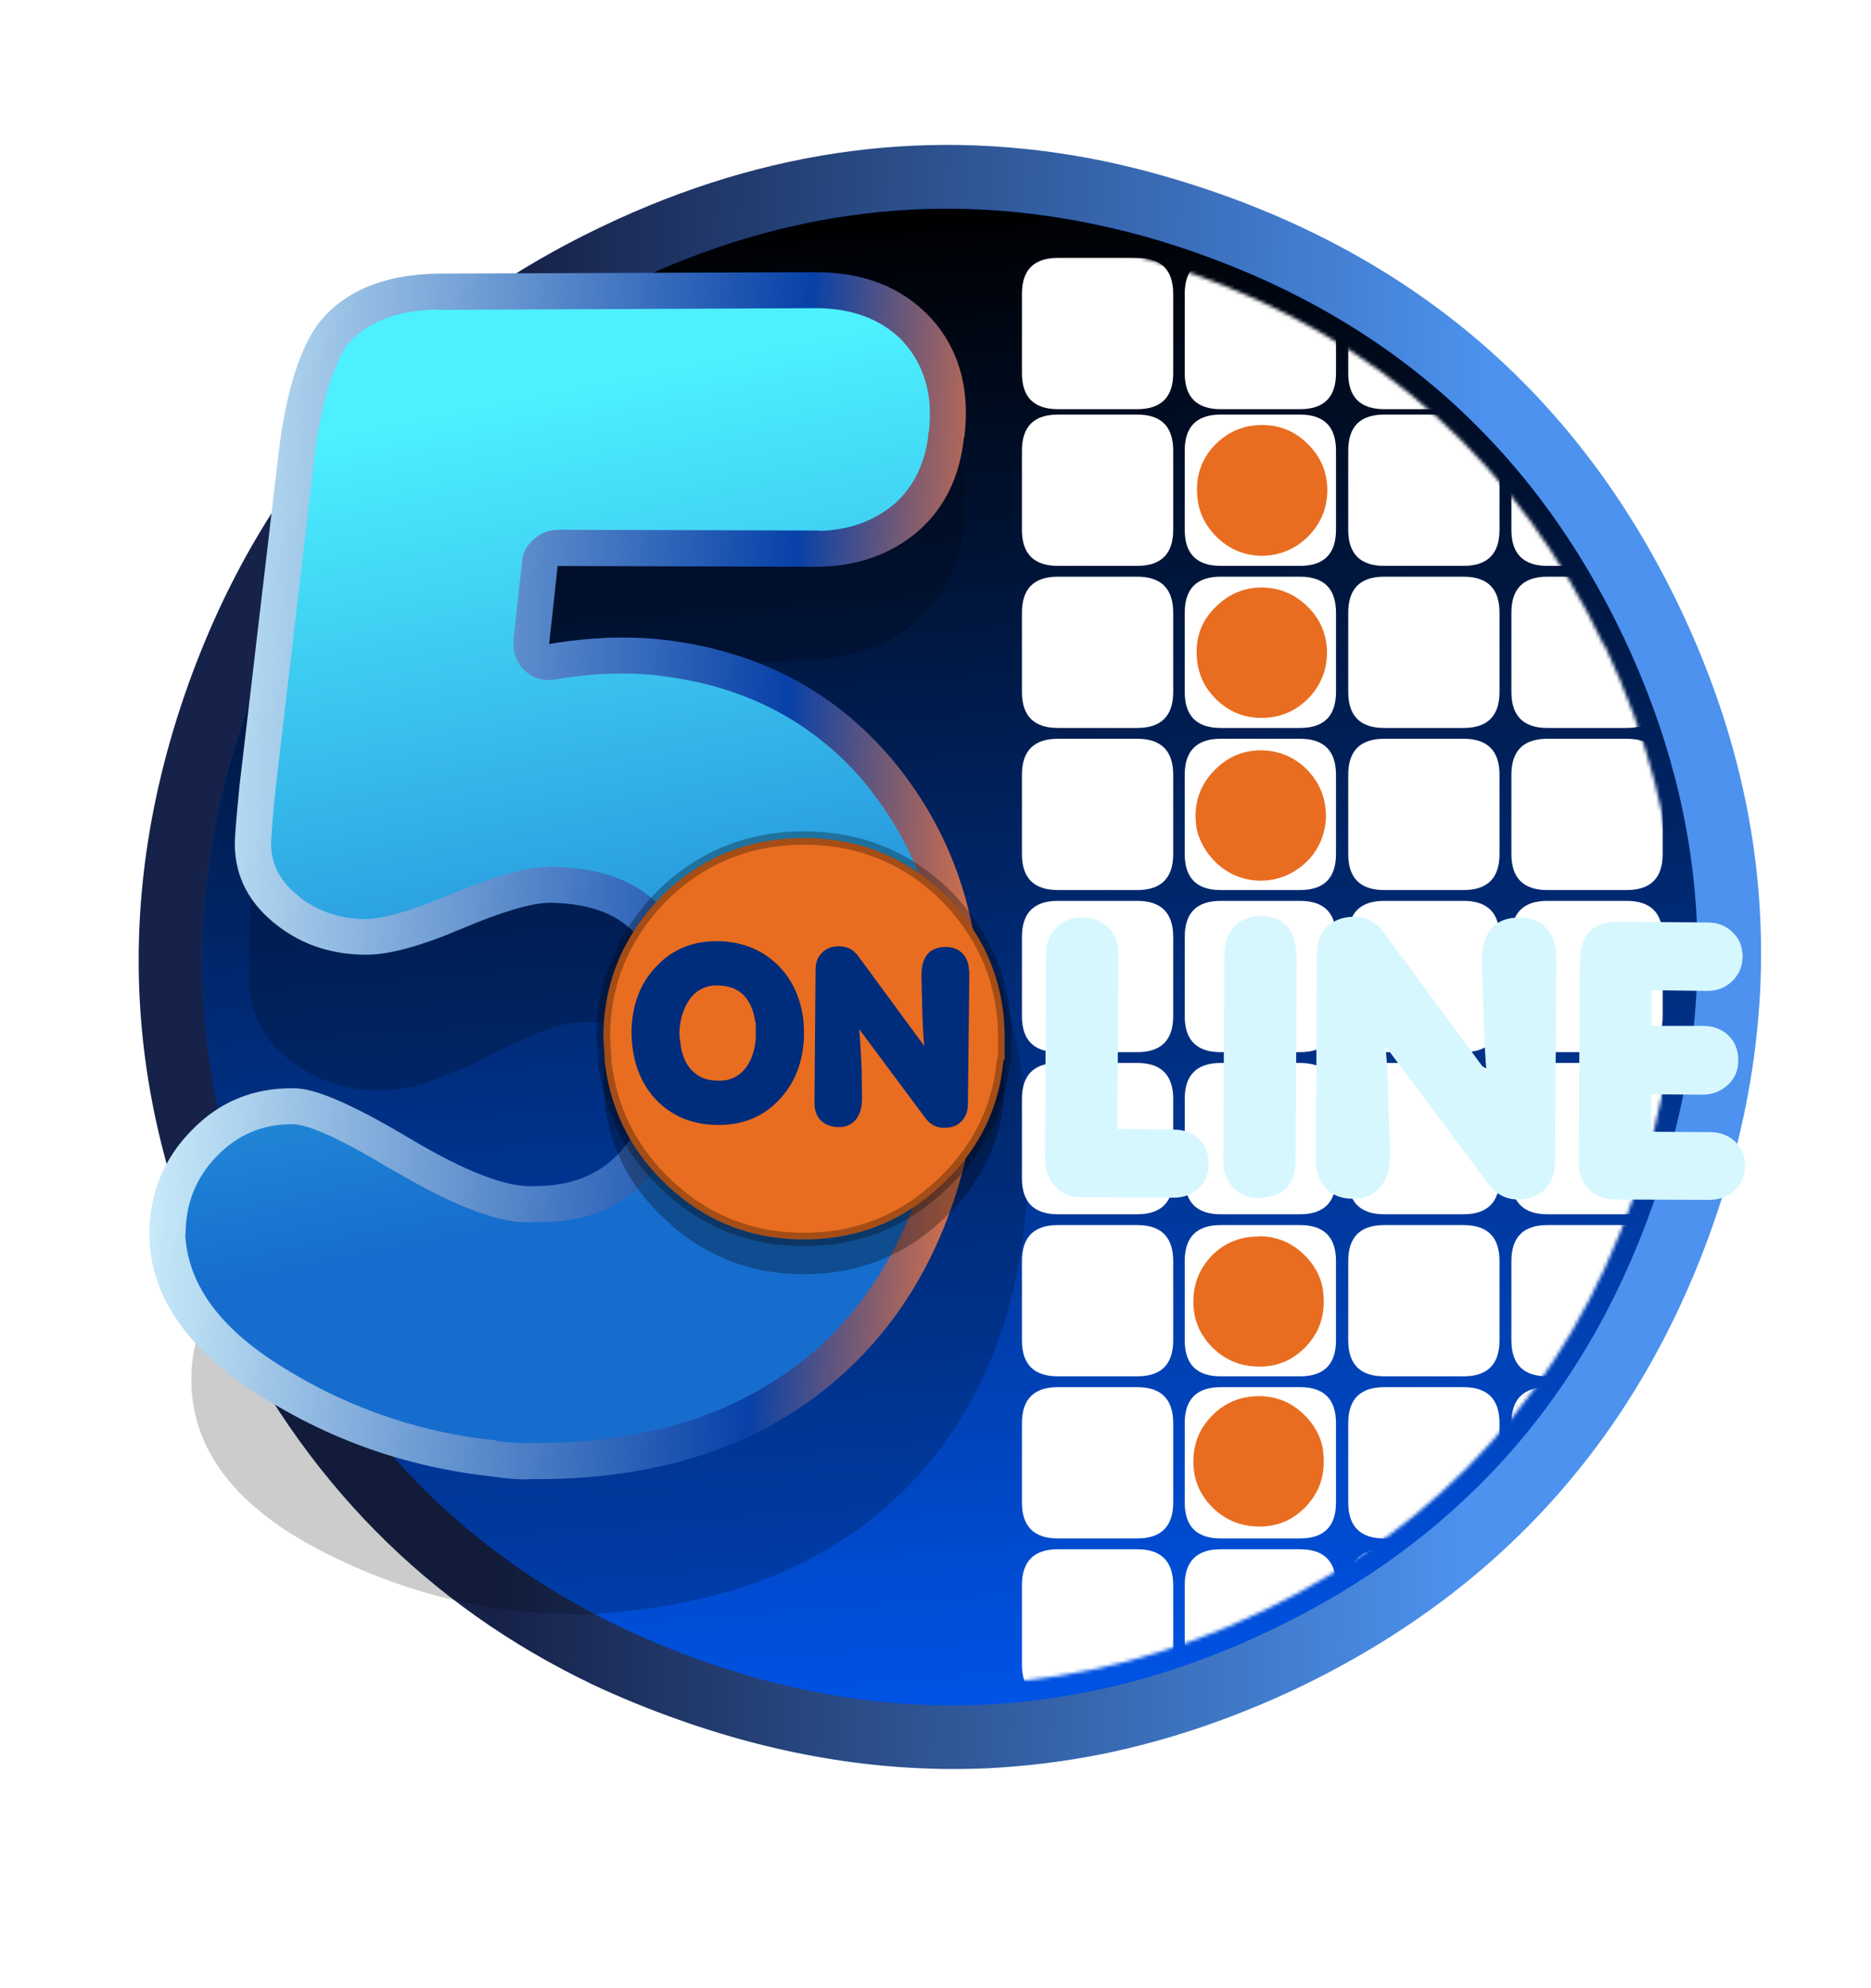
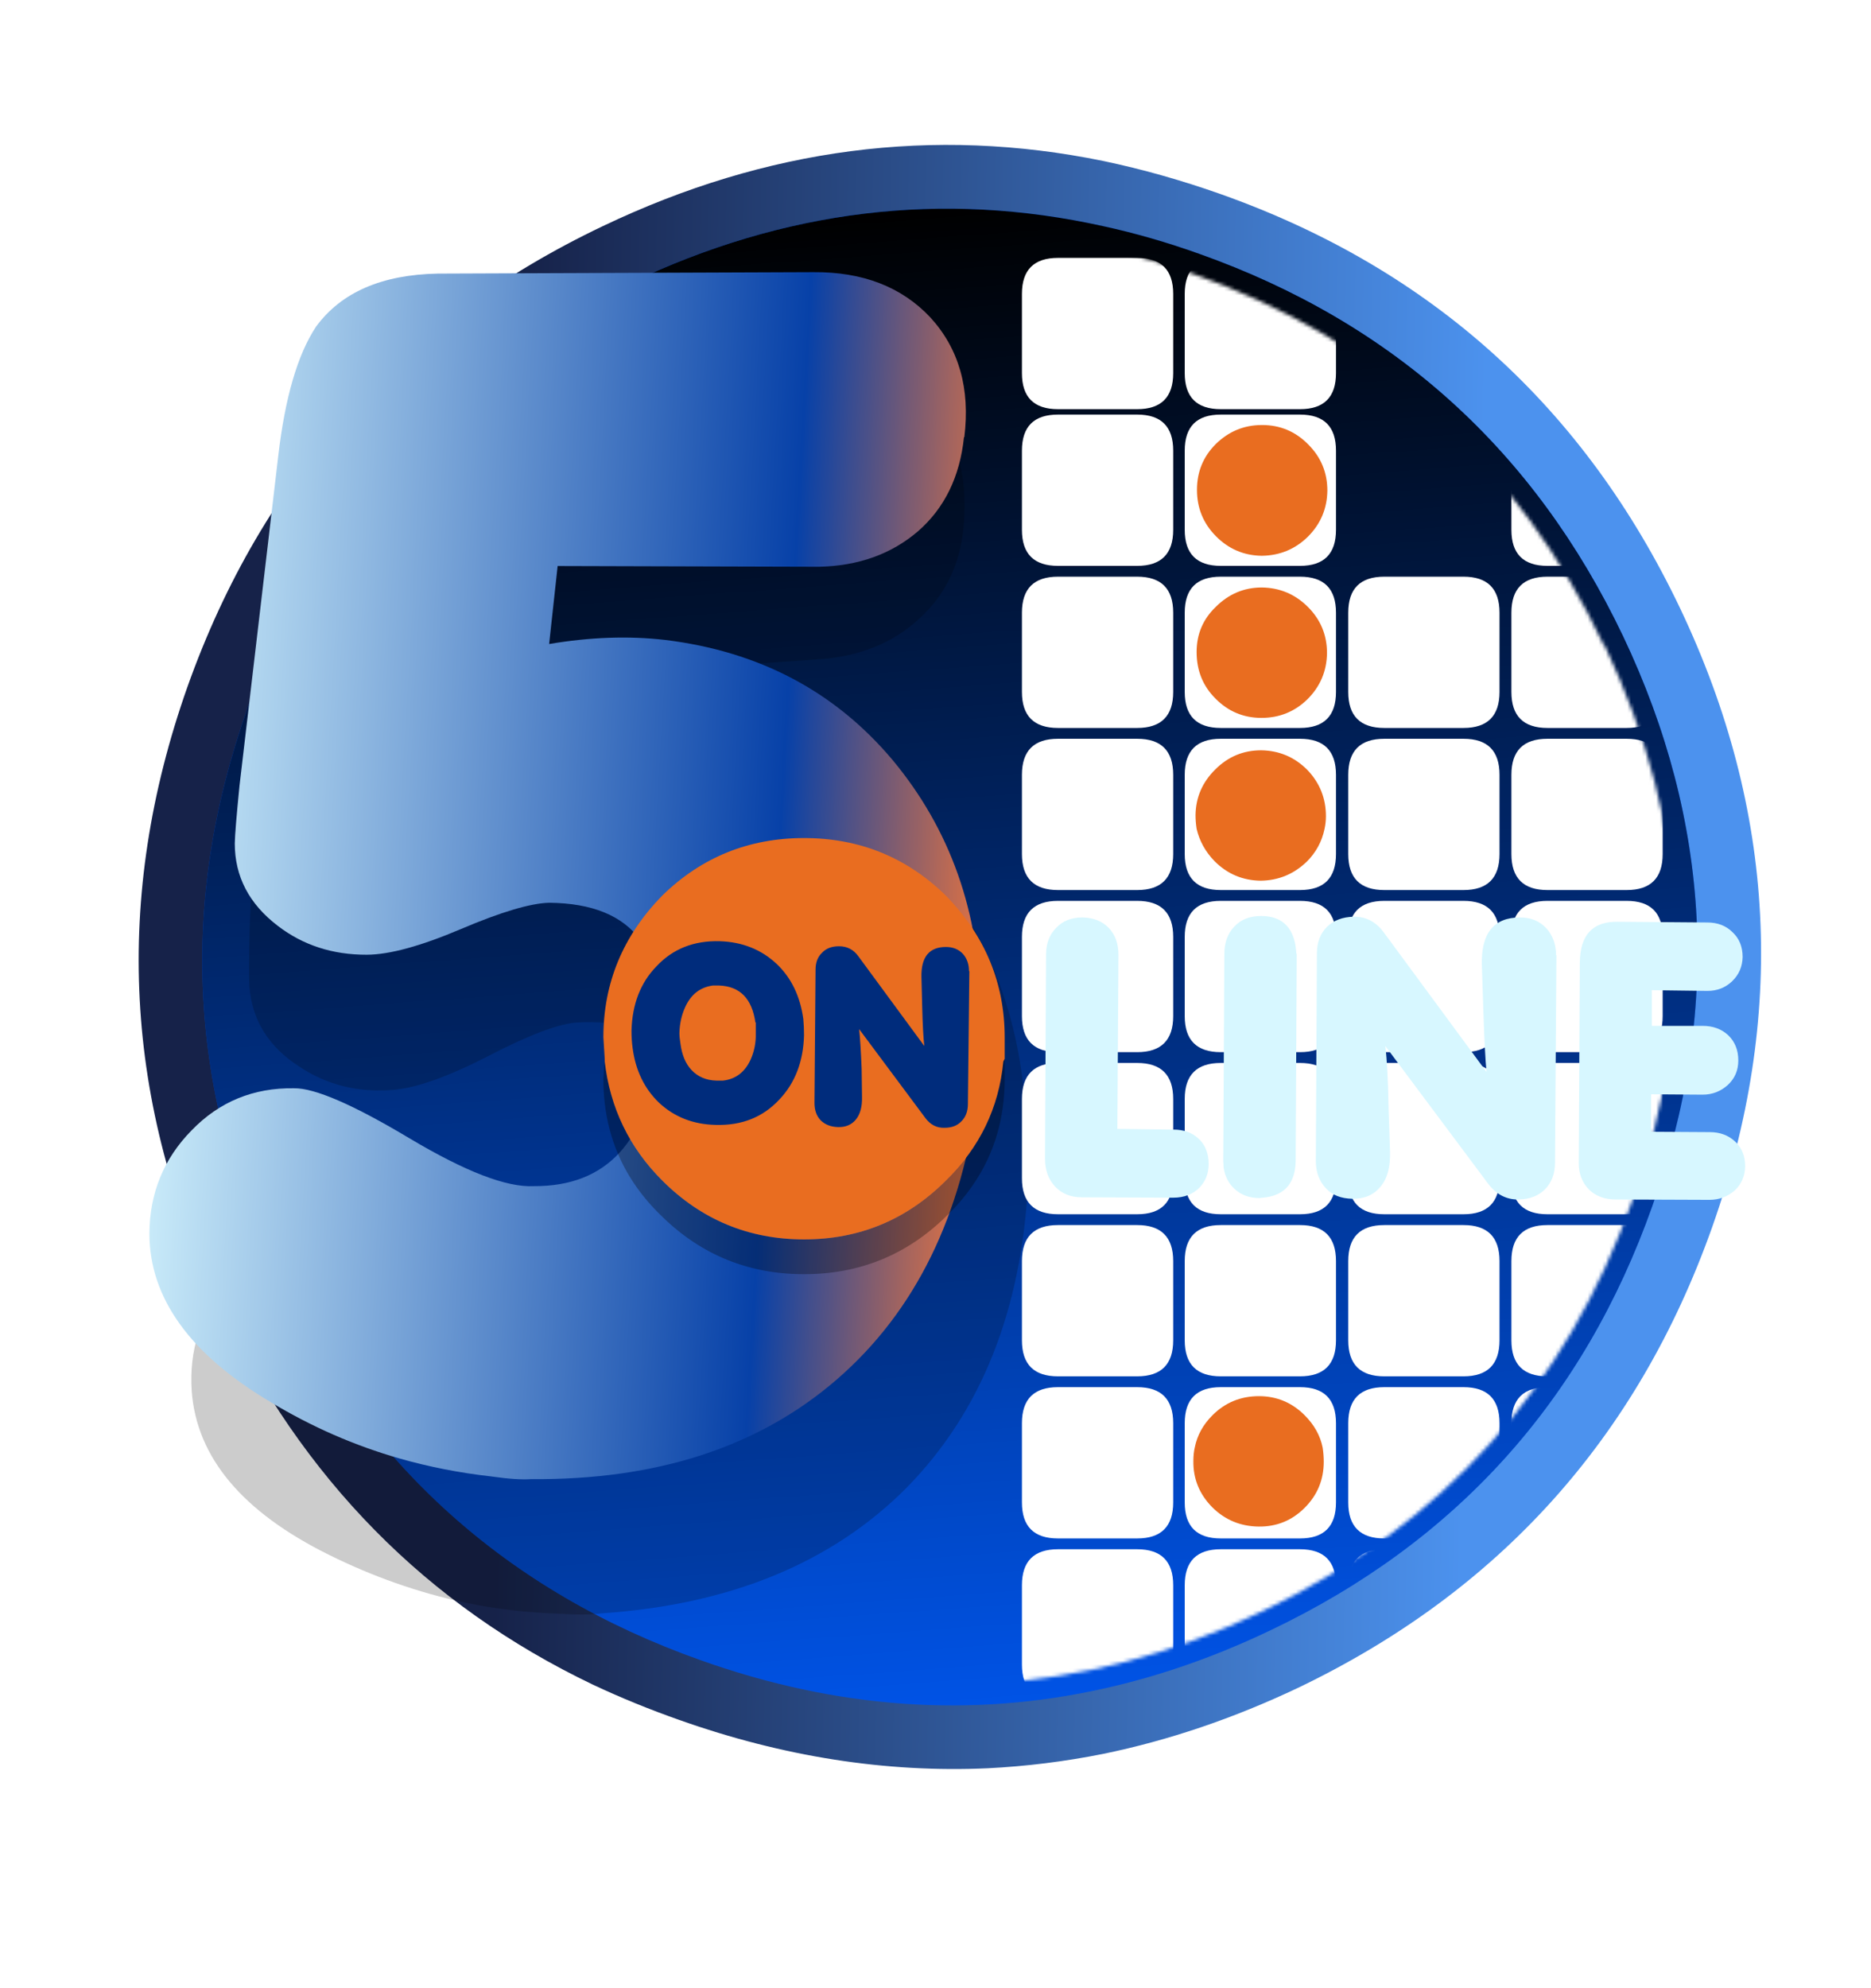
<svg xmlns="http://www.w3.org/2000/svg" xmlns:xlink="http://www.w3.org/1999/xlink" preserveAspectRatio="none" width="160" height="170">
  <defs>
    <path fill="url(#a)" d="M376.6-2.6q-16.4-5.8-32.6-9.2-70.7-14.5-139 18.1-84.1 40.1-115.3 127.9-31 87.7 9 171.7 34.2 72.1 103.6 105.3 11.5 5.4 24 9.8 43.2 15.3 85.6 13.4 16.1-.8 32.1-4 27.2-5.6 54-18.3 83.9-40.2 115-127.8 31.1-87.8-8.8-171.8-40-84-127.6-115.1z" id="e" />
    <path fill="#005CFF" d="M370.7 14Q357.3 9.2 344 6.3 277-8.6 212.4 22.2q-77.4 37-106 117.9-28.7 80.8 8.1 158.2 36.8 77.4 117.7 106.1 56.7 20.2 111.8 7.9 23.4-5.2 46.4-16.2 77.4-36.9 106-117.7 28.7-80.8-8.1-158.3Q451.4 42.7 370.7 14z" id="f" />
    <path fill="url(#b)" d="M370.7 14Q357.3 9.2 344 6.3 277-8.6 212.4 22.2q-77.4 37-106 117.9-28.7 80.8 8.1 158.2 36.8 77.4 117.7 106.1 56.7 20.2 111.8 7.9 23.4-5.2 46.4-16.2 77.4-36.9 106-117.7 28.7-80.8-8.1-158.3Q451.4 42.7 370.7 14z" id="g" />
    <path fill-opacity=".2" d="M305.4 86.5q1-20.8-12.3-33.4-13-12.1-34-10.3l-106.9 8.5q-23.5 2.1-33.1 17.4-7 12.5-8.1 37.7l-4 94.4q-.3 12.8-.1 16.4 1 14.2 14 22.5 11.3 7.5 25.8 6.4 9.7-.8 26.3-9.3 16.5-8.6 24.4-9.4 18.3-1.2 26.7 8.7 8.6 9.8 7.4 30.8-1.3 39.2-32.5 41.3-11.4 1.4-36.2-11-25-12.6-33.9-11.7-17.3 1-28.2 14.1-11 13-9.8 30.2 2.1 27.5 38 45.3 18.3 9.1 37.8 13.3 12.9 2.7 26.4 3.1 7.4.5 11.5-.1 53.6-3.6 84.7-34.8 31.1-31.6 33.8-84.7.1-10.2-1-23.6-3.6-41-30.3-68.8-26.7-27.3-67.1-29-15.6-.7-32.8 3.5l.8-22.3 74.1-5.3q16.8-1.7 27.4-12.4 10.7-10.6 11.2-27.5z" id="h" />
    <path fill="url(#c)" d="M182.8 35.6q-4.4-19.9-20-28.2-15.5-8-34.8-1L29.8 41.6Q8 49.8 2.9 66.7-.5 80.2 5 104.2L25.4 194q3 12.2 4.1 15.5 4.6 13 18.9 17.6 12.6 4.1 26-.7 8.9-3.2 22.3-15.5 13.3-12.2 20.6-15 16.9-5.8 27.3 1.3 10.7 7 14.9 27.1 8.8 37.2-20 47.2-10.4 4.3-36.9-1-26.8-5.4-34.9-2.4-16 5.4-22.9 20.5-7 15-1.5 30.9 9 25.3 47.4 32.9 19.5 4 38.9 2.8 12.8-.8 25.7-3.8 7-1.4 10.7-3 49.6-17.1 70.8-54.5 21.3-37.6 10.2-88.3-2.6-9.7-7-22-13.8-37.7-46.1-56.9-32.2-18.9-70.7-10.3-14.8 3.4-29.9 11.8l-5-21.2 68.4-24q15.4-5.8 22.7-18.5 7.2-12.8 3.3-28.9z" id="i" />
-     <path fill="url(#d)" d="M173 38v-.6q-3.4-14.8-15-21.1l-.1-.1q-11.8-5.8-26.5-.4L33.4 51h-.3q-16.1 6-20.5 18Q10 81 14.8 102l20.4 89.8q2.7 10.9 3.8 14.3v.1q3.1 8.4 12.5 11.3l.3.2q9.4 2.9 19.3-.6H71q7.3-3 18.5-13.2l.4-.3q15.4-14.1 24-17 .1-.2.3-.2 22.2-7.6 36 2.4 13.8 8.5 19.1 33.3v.2q10.8 46.6-26.6 58.6v.1q-12.1 5.2-41.8-.7h-.3q-22.8-4.7-29.6-2.8l-.3.1q-11.7 4.1-16.8 15.2v.1l-.1.1q-5.2 11.3-1 23.2v.3q8.2 19.8 39.5 26l.4.1q18.1 3.7 36.2 2.6 12-.7 24-3.6h.6q5.6-1.2 8.4-2.4l.7-.3h.2q45.6-15.8 65.3-50l.3-.3q18.8-34.4 9-80.5-2.5-9-6.7-20.7l-.1-.3q-12.6-34.3-41.8-51.8l-.4-.3q-28.7-16.5-62.9-8.8h-.2q-13.5 3.1-27.1 10.7-2.8 1.6-6 1.3-3.1-.4-5.5-2.5-2.3-2.1-3-5.1l-.1-.1-5-21.2q-1-3.7 1-7.1 1.8-3.4 5.4-4.7l68.4-24h.3q11.5-4.5 17-14l.1-.1q5.1-9.5 2.3-21.4z" id="j" />
    <path fill="#FFF" d="M483 122.7Q447.2 47.3 368.8 19.5q-78.5-27.9-153.8 8-75.2 35.9-103 114.4-27.9 78.6 7.8 153.9 35.9 75.2 114.5 103.1 78.4 27.9 153.7-8 75.2-36 103-114.4 27.9-78.6-7.8-153.8z" id="k" />
    <path fill="#FFF" d="M66-14.2q0 10 10 10h22q10 0 10-10v-22q0-10-10-10H76q-10 0-10 10v22z" id="n" />
    <path fill="#FFF" d="M66-14.2q0 10 10 10h22q10 0 10-10v-22q0-10-10-10H76q-10 0-10 10v22z" id="o" />
    <path fill="#FFF" d="M66-14.2q0 10 10 10h22q10 0 10-10v-22q0-10-10-10H76q-10 0-10 10v22z" id="p" />
    <path fill="#FFF" d="M66-14.2q0 10 10 10h22q10 0 10-10v-22q0-10-10-10H76q-10 0-10 10v22z" id="q" />
    <path fill="#FFF" d="M66-14.2q0 10 10 10h22q10 0 10-10v-22q0-10-10-10H76q-10 0-10 10v22z" id="r" />
    <path fill="#FFF" d="M66-14.2q0 10 10 10h22q10 0 10-10v-22q0-10-10-10H76q-10 0-10 10v22z" id="s" />
    <path fill="#FFF" d="M66-14.2q0 10 10 10h22q10 0 10-10v-22q0-10-10-10H76q-10 0-10 10v22z" id="t" />
    <path fill="#FFF" d="M66-14.2q0 10 10 10h22q10 0 10-10v-22q0-10-10-10H76q-10 0-10 10v22z" id="u" />
    <path fill="#FFF" d="M66-14.2q0 10 10 10h22q10 0 10-10v-22q0-10-10-10H76q-10 0-10 10v22z" id="v" />
    <path fill="#FFF" d="M66-14.2q0 10 10 10h22q10 0 10-10v-22q0-10-10-10H76q-10 0-10 10v22z" id="w" />
    <path fill="#FFF" d="M66-14.2q0 10 10 10h22q10 0 10-10v-22q0-10-10-10H76q-10 0-10 10v22z" id="x" />
    <path fill="#FFF" d="M66-14.2q0 10 10 10h22q10 0 10-10v-22q0-10-10-10H76q-10 0-10 10v22z" id="y" />
    <path fill="#FFF" d="M66-14.2q0 10 10 10h22q10 0 10-10v-22q0-10-10-10H76q-10 0-10 10v22z" id="z" />
    <path fill="#FFF" d="M66-14.2q0 10 10 10h22q10 0 10-10v-22q0-10-10-10H76q-10 0-10 10v22z" id="A" />
    <path fill="#FFF" d="M66-14.2q0 10 10 10h22q10 0 10-10v-22q0-10-10-10H76q-10 0-10 10v22z" id="B" />
    <path fill="#FFF" d="M66-14.2q0 10 10 10h22q10 0 10-10v-22q0-10-10-10H76q-10 0-10 10v22z" id="C" />
    <path fill="#FFF" d="M66-14.2q0 10 10 10h22q10 0 10-10v-22q0-10-10-10H76q-10 0-10 10v22z" id="D" />
    <path fill="#FFF" d="M66-14.2q0 10 10 10h22q10 0 10-10v-22q0-10-10-10H76q-10 0-10 10v22z" id="E" />
    <path fill="#FFF" d="M66-14.2q0 10 10 10h22q10 0 10-10v-22q0-10-10-10H76q-10 0-10 10v22z" id="F" />
    <path fill="#FFF" d="M66-14.2q0 10 10 10h22q10 0 10-10v-22q0-10-10-10H76q-10 0-10 10v22z" id="G" />
    <path fill="#FFF" d="M66-14.2q0 10 10 10h22q10 0 10-10v-22q0-10-10-10H76q-10 0-10 10v22z" id="H" />
    <path fill="#FFF" d="M66-14.2q0 10 10 10h22q10 0 10-10v-22q0-10-10-10H76q-10 0-10 10v22z" id="I" />
    <path fill="#FFF" d="M66-14.2q0 10 10 10h22q10 0 10-10v-22q0-10-10-10H76q-10 0-10 10v22z" id="J" />
    <path fill="#FFF" d="M66-14.2q0 10 10 10h22q10 0 10-10v-22q0-10-10-10H76q-10 0-10 10v22z" id="K" />
    <path fill="#FFF" d="M66-14.2q0 10 10 10h22q10 0 10-10v-22q0-10-10-10H76q-10 0-10 10v22z" id="L" />
    <path fill="#FFF" d="M66-14.2q0 10 10 10h22q10 0 10-10v-22q0-10-10-10H76q-10 0-10 10v22z" id="M" />
    <path fill="#FFF" d="M66-14.2q0 10 10 10h22q10 0 10-10v-22q0-10-10-10H76q-10 0-10 10v22z" id="N" />
    <path fill="#FFF" d="M66-14.2q0 10 10 10h22q10 0 10-10v-22q0-10-10-10H76q-10 0-10 10v22z" id="O" />
    <path fill="#FFF" d="M66-14.2q0 10 10 10h22q10 0 10-10v-22q0-10-10-10H76q-10 0-10 10v22z" id="P" />
    <path fill="#FFF" d="M66-14.2q0 10 10 10h22q10 0 10-10v-22q0-10-10-10H76q-10 0-10 10v22z" id="Q" />
-     <path fill="#FFF" d="M66-14.2q0 10 10 10h22q10 0 10-10v-22q0-10-10-10H76q-10 0-10 10v22z" id="R" />
    <path fill="#FFF" d="M66-14.2q0 10 10 10h22q10 0 10-10v-22q0-10-10-10H76q-10 0-10 10v22z" id="S" />
    <path fill="#FFF" d="M66-14.2q0 10 10 10h22q10 0 10-10v-22q0-10-10-10H76q-10 0-10 10v22z" id="T" />
    <path fill="#FFF" d="M66-14.2q0 10 10 10h22q10 0 10-10v-22q0-10-10-10H76q-10 0-10 10v22z" id="U" />
-     <path fill="#FFF" d="M66-14.2q0 10 10 10h22q10 0 10-10v-22q0-10-10-10H76q-10 0-10 10v22z" id="V" />
    <path fill="#FFF" d="M66-14.2q0 10 10 10h22q10 0 10-10v-22q0-10-10-10H76q-10 0-10 10v22z" id="W" />
    <path fill="#FFF" d="M66-14.2q0 10 10 10h22q10 0 10-10v-22q0-10-10-10H76q-10 0-10 10v22z" id="X" />
    <path fill="#FFF" d="M66-14.2q0 10 10 10h22q10 0 10-10v-22q0-10-10-10H76q-10 0-10 10v22z" id="Y" />
    <path fill="#FFF" d="M66-14.2q0 10 10 10h22q10 0 10-10v-22q0-10-10-10H76q-10 0-10 10v22z" id="Z" />
    <path fill="#FFF" d="M66-14.2q0 10 10 10h22q10 0 10-10v-22q0-10-10-10H76q-10 0-10 10v22z" id="aa" />
    <path fill-opacity=".3" d="M15 1.7V.2l-.1.2q-.5 5.2-4.3 8.9Q6.2 13.7 0 13.7q-6.2 0-10.6-4.4-3.7-3.7-4.3-8.9V.2l-.1 1.5q0 6.1 4.4 10.3 4.4 4.3 10.6 4.3 6.2 0 10.6-4.3Q15 7.8 15 1.7z" id="ab" />
    <path fill="#E96D20" d="M15-1.4q0-6.1-4.4-10.6Q6.2-16.3 0-16.3q-6.2 0-10.6 4.3Q-15-7.5-15-1.4l.1 1.6v.2q.6 5.2 4.3 8.9 4.4 4.4 10.6 4.4 6.2 0 10.6-4.4 3.8-3.7 4.3-8.9l.1-.2v-1.6z" id="ac" />
    <path fill="#002C7C" d="M260.9 231q0-2.5-.2-4.6-1.3-9.5-7.4-15.3-6.4-6-15.8-6.3-10.8-.3-17.6 7-6.6 6.8-6.9 17.8 0 2.6.3 4.8 1.2 9.3 7.3 15.2 6.4 6 15.8 6.2 10.8.3 17.6-7 6.6-6.9 6.9-17.9m-13.4-3.6v3.1q.1 3.8-1.4 7.2-2.4 5.3-7.7 5.9h-1.8q-4.3-.1-7-3-2.4-2.6-3-7.2-.3-1.8-.3-3 .1-3.9 1.6-7.2 2.4-5.3 7.7-6h1.7q8.7.3 10.1 10.3m59.3-14.3q0-2.9-1.7-4.8-1.8-1.9-4.7-1.9-7 0-6.8 8.4l.2 7.9q.2 8 .6 11.2L276 209q-2-2.8-5.4-2.8-3 0-4.7 1.8-1.8 1.7-1.8 4.7l-.3 37q0 3 1.7 4.8 1.8 1.8 4.8 1.9 3.2.1 5-2.1 1.8-2.2 1.7-6.3l-.1-7.7q-.3-7.4-.7-11.1l18.4 24.7q2.1 2.8 5.3 2.7 3 0 4.7-1.8 1.8-1.8 1.8-4.8l.4-36.9z" id="ae" />
-     <path fill="#E96D20" d="M387.2 286.8q-7.6-.1-12.9 5.1-3.9 4-4.9 9-.4 1.7-.4 3.8-.1 7.4 5.2 12.8 5.3 5.3 12.9 5.4 7.5.1 12.8-5.2 5.3-5.3 5.3-12.8 0-1.8-.3-3.8-1-5.2-5-9.1-5.3-5.3-12.7-5.3z" id="ag" />
-     <path id="ad" stroke="#000" stroke-opacity=".3" stroke-width="1" stroke-linejoin="round" stroke-linecap="round" fill="none" d="M15-1.4V.2l-.1.2q-.5 5.2-4.3 8.9Q6.2 13.7 0 13.7q-6.2 0-10.6-4.4-3.7-3.7-4.3-8.9V.2l-.1-1.6q0-6.1 4.4-10.6 4.4-4.3 10.6-4.3 6.2 0 10.6 4.3Q15-7.5 15-1.4z" />
    <linearGradient id="a" gradientUnits="userSpaceOnUse" x1="76.7" y1="204.4" x2="526.1" y2="213.8" spreadMethod="pad">
      <stop offset="22.7%" stop-color="#162249" />
      <stop offset="82.4%" stop-color="#4C92EE" />
    </linearGradient>
    <linearGradient id="b" gradientUnits="userSpaceOnUse" x1="316.8" y1="416.2" x2="286" y2="2.2" spreadMethod="pad">
      <stop offset="0%" stop-opacity=".1" />
      <stop offset="100%" />
    </linearGradient>
    <linearGradient id="c" gradientUnits="userSpaceOnUse" x1="236" y1="141" x2="-2.5" y2="210.7" spreadMethod="pad">
      <stop offset="1.2%" stop-color="#F77738" />
      <stop offset="26.7%" stop-color="#0741A8" />
      <stop offset="100%" stop-color="#D7F7FF" />
    </linearGradient>
    <linearGradient id="d" gradientUnits="userSpaceOnUse" x1="53.8" y1="72.6" x2="186.7" y2="295.4" spreadMethod="pad">
      <stop offset="0%" stop-color="#4DF0FF" />
      <stop offset="86.7%" stop-color="#166DCD" />
    </linearGradient>
    <filter id="m" x="-20%" y="-20%" width="140%" height="140%" color-interpolation-filters="sRGB">
      <feColorMatrix in="SourceGraphic" values="0 0 0 0 255 0 0 0 0 255 0 0 0 0 255 0 0 0 255 0" result="result1" />
      <feColorMatrix in="SourceGraphic" values="0 0 0 0 0.741 0 0 0 0 0.933 0 0 0 0 1 0 0 0 1 -0.714" result="result2" />
      <feComposite in2="result1" in="result2" operator="in" result="result3" />
    </filter>
    <g id="af">
      <path fill="#D7F7FF" d="M476 266.4q0 4.5 2.9 7.4 2.8 2.7 7.4 2.7l26 .1q4 0 7-2.6 2.8-2.6 2.9-6.7 0-4.3-2.8-6.9-2.8-2.6-7-2.6l-16.3-.1v-10.4l14.3.1q4 0 7-2.7 2.9-2.7 2.9-6.8 0-4.3-2.8-7-2.8-2.6-7.1-2.6h-14.1v-9.9l15.4.2q4.1 0 6.9-2.7 2.8-2.7 2.9-6.7 0-4.3-2.8-6.9-2.7-2.7-7-2.7l-25-.2q-10.3-.1-10.4 11.3l-.3 55.7m-6.3-57.7q0-4.5-2.7-7.5-2.8-3-7.3-3-11 0-10.6 13.3l.4 12.2q.4 12.5.9 17.4l-28.5-38.7q-3.3-4.5-8.4-4.4-4.6.1-7.4 2.8-2.8 2.8-2.8 7.4l-.3 57.6q0 4.6 2.8 7.6 2.6 2.8 7.3 2.9 5 .1 7.8-3.3 2.9-3.3 2.7-9.9l-.4-11.9q-.2-11.5-.9-17.3l28.6 38.3q3.4 4.4 8.4 4.3 4.6-.1 7.3-2.8 2.8-2.8 2.8-7.4l.4-57.6m-72.2-.4l-.2-2q-1.3-8.5-9.6-8.5-4.7 0-7.4 2.9-2.8 2.9-2.8 7.6l-.3 57.4.1 2q.6 3.8 3.3 6.1 2.7 2.3 6.6 2.3l1.9-.2q8.1-1.2 8.2-10.2l.3-57.4m-49.5.3q0-4.7-2.7-7.5t-7.3-2.9q-4.6 0-7.3 2.9-2.8 2.8-2.8 7.4l-.3 56.6q0 4.8 2.8 7.8t7.5 3l25.3.1q4.6 0 7.4-2.9 2.8-3 2.4-7.6-.4-3.9-3-6.1-2.6-2.3-6.7-2.3l-15.6-.2.3-48.3z" />
      <path fill="#E96D20" d="M374.3 336.4q-3.9 3.9-4.9 8.9-.4 1.7-.4 3.8-.1 7.4 5.2 12.8 5.3 5.3 12.9 5.4 7.5.1 12.8-5.2 5.3-5.3 5.3-12.8 0-1.9-.3-3.9-1-5-5-9-5.3-5.3-12.7-5.3-7.6 0-12.9 5.3m13.5-184.6q-7.4 0-12.7 5.3-5.4 5.3-5.5 12.7 0 1.8.3 3.8 1.2 5.1 5 9 5.3 5.3 12.8 5.4 7.4-.1 12.8-5.3 3.8-3.8 4.9-9 .4-1.8.4-3.6 0-7.5-5.2-12.9-5.3-5.3-12.8-5.4m.2-45.2q-7.4 0-12.8 5.4-5.3 5.1-5.3 12.5 0 7.7 5.2 12.9 5.3 5.4 12.8 5.4 7.5 0 12.8-5.2 5.3-5.3 5.4-12.8 0-7.5-5.3-12.8-5.3-5.3-12.8-5.4m0-45.1q-7.4 0-12.8 5.3Q370 72 370 79.5q0 7.5 5.2 12.8 5.3 5.4 12.8 5.5 7.5-.1 12.8-5.3 5.3-5.3 5.4-12.8 0-7.5-5.3-12.8-5.3-5.4-12.8-5.4z" />
    </g>
  </defs>
  <g transform="matrix(.308 0 0 .308 -11.6 17.4)">
    <use xlink:href="#e" />
    <use xlink:href="#f" />
    <use xlink:href="#g" />
    <use xlink:href="#h" />
    <use xlink:href="#i" transform="rotate(19.5 158.9 407)" />
    <use xlink:href="#j" transform="rotate(19.5 158.9 407)" />
    <mask id="l">
      <use xlink:href="#k" />
    </mask>
    <g mask="url(#l)">
      <use filter="url(#m)" xlink:href="#n" transform="translate(255.4 419.8)" />
      <use filter="url(#m)" xlink:href="#o" transform="translate(300.6 419.8)" />
      <use filter="url(#m)" xlink:href="#p" transform="translate(346 419.8)" />
      <use filter="url(#m)" xlink:href="#q" transform="translate(391.3 419.8)" />
      <use filter="url(#m)" xlink:href="#r" transform="translate(255.4 374.8)" />
      <use filter="url(#m)" xlink:href="#s" transform="translate(300.6 374.8)" />
      <use filter="url(#m)" xlink:href="#t" transform="translate(346 374.8)" />
      <use filter="url(#m)" xlink:href="#u" transform="translate(391.3 374.8)" />
      <use filter="url(#m)" xlink:href="#v" transform="translate(255.4 329.8)" />
      <use filter="url(#m)" xlink:href="#w" transform="translate(300.6 329.8)" />
      <use filter="url(#m)" xlink:href="#x" transform="translate(346 329.8)" />
      <use filter="url(#m)" xlink:href="#y" transform="translate(391.3 329.8)" />
      <use filter="url(#m)" xlink:href="#z" transform="translate(255.4 284.8)" />
      <use filter="url(#m)" xlink:href="#A" transform="translate(300.6 284.8)" />
      <use filter="url(#m)" xlink:href="#B" transform="translate(346 284.8)" />
      <use filter="url(#m)" xlink:href="#C" transform="translate(391.3 284.8)" />
      <use filter="url(#m)" xlink:href="#D" transform="translate(255.4 239.8)" />
      <use filter="url(#m)" xlink:href="#E" transform="translate(300.6 239.8)" />
      <use filter="url(#m)" xlink:href="#F" transform="translate(346 239.8)" />
      <use filter="url(#m)" xlink:href="#G" transform="translate(391.3 239.8)" />
      <use filter="url(#m)" xlink:href="#H" transform="translate(255.4 194.8)" />
      <use filter="url(#m)" xlink:href="#I" transform="translate(300.6 194.8)" />
      <use filter="url(#m)" xlink:href="#J" transform="translate(346 194.8)" />
      <use filter="url(#m)" xlink:href="#K" transform="translate(391.3 194.8)" />
      <use filter="url(#m)" xlink:href="#L" transform="translate(255.4 149.8)" />
      <use filter="url(#m)" xlink:href="#M" transform="translate(300.6 149.8)" />
      <use filter="url(#m)" xlink:href="#N" transform="translate(346 149.8)" />
      <use filter="url(#m)" xlink:href="#O" transform="translate(391.3 149.8)" />
      <use filter="url(#m)" xlink:href="#P" transform="translate(255.4 104.8)" />
      <use filter="url(#m)" xlink:href="#Q" transform="translate(300.6 104.8)" />
      <use filter="url(#m)" xlink:href="#R" transform="translate(346 104.8)" />
      <use filter="url(#m)" xlink:href="#S" transform="translate(391.3 104.8)" />
      <use filter="url(#m)" xlink:href="#T" transform="translate(255.4 61.3)" />
      <use filter="url(#m)" xlink:href="#U" transform="translate(300.6 61.3)" />
      <use filter="url(#m)" xlink:href="#V" transform="translate(346 61.3)" />
      <use filter="url(#m)" xlink:href="#W" transform="translate(391.3 61.3)" />
      <use filter="url(#m)" xlink:href="#X" transform="translate(255.4 463.6)" />
      <use filter="url(#m)" xlink:href="#Y" transform="translate(300.6 463.6)" />
      <use filter="url(#m)" xlink:href="#Z" transform="translate(346 463.6)" />
      <use filter="url(#m)" xlink:href="#aa" transform="translate(391.3 463.6)" />
    </g>
    <use xlink:href="#ab" transform="matrix(3.714 0 0 3.714 260.9 236.7)" />
    <g transform="matrix(3.714 0 0 3.714 260.9 236.7)">
      <use xlink:href="#ac" />
      <use xlink:href="#ad" />
    </g>
    <use xlink:href="#ae" />
    <g>
      <use xlink:href="#af" />
    </g>
    <g>
      <use xlink:href="#ag" />
    </g>
  </g>
</svg>